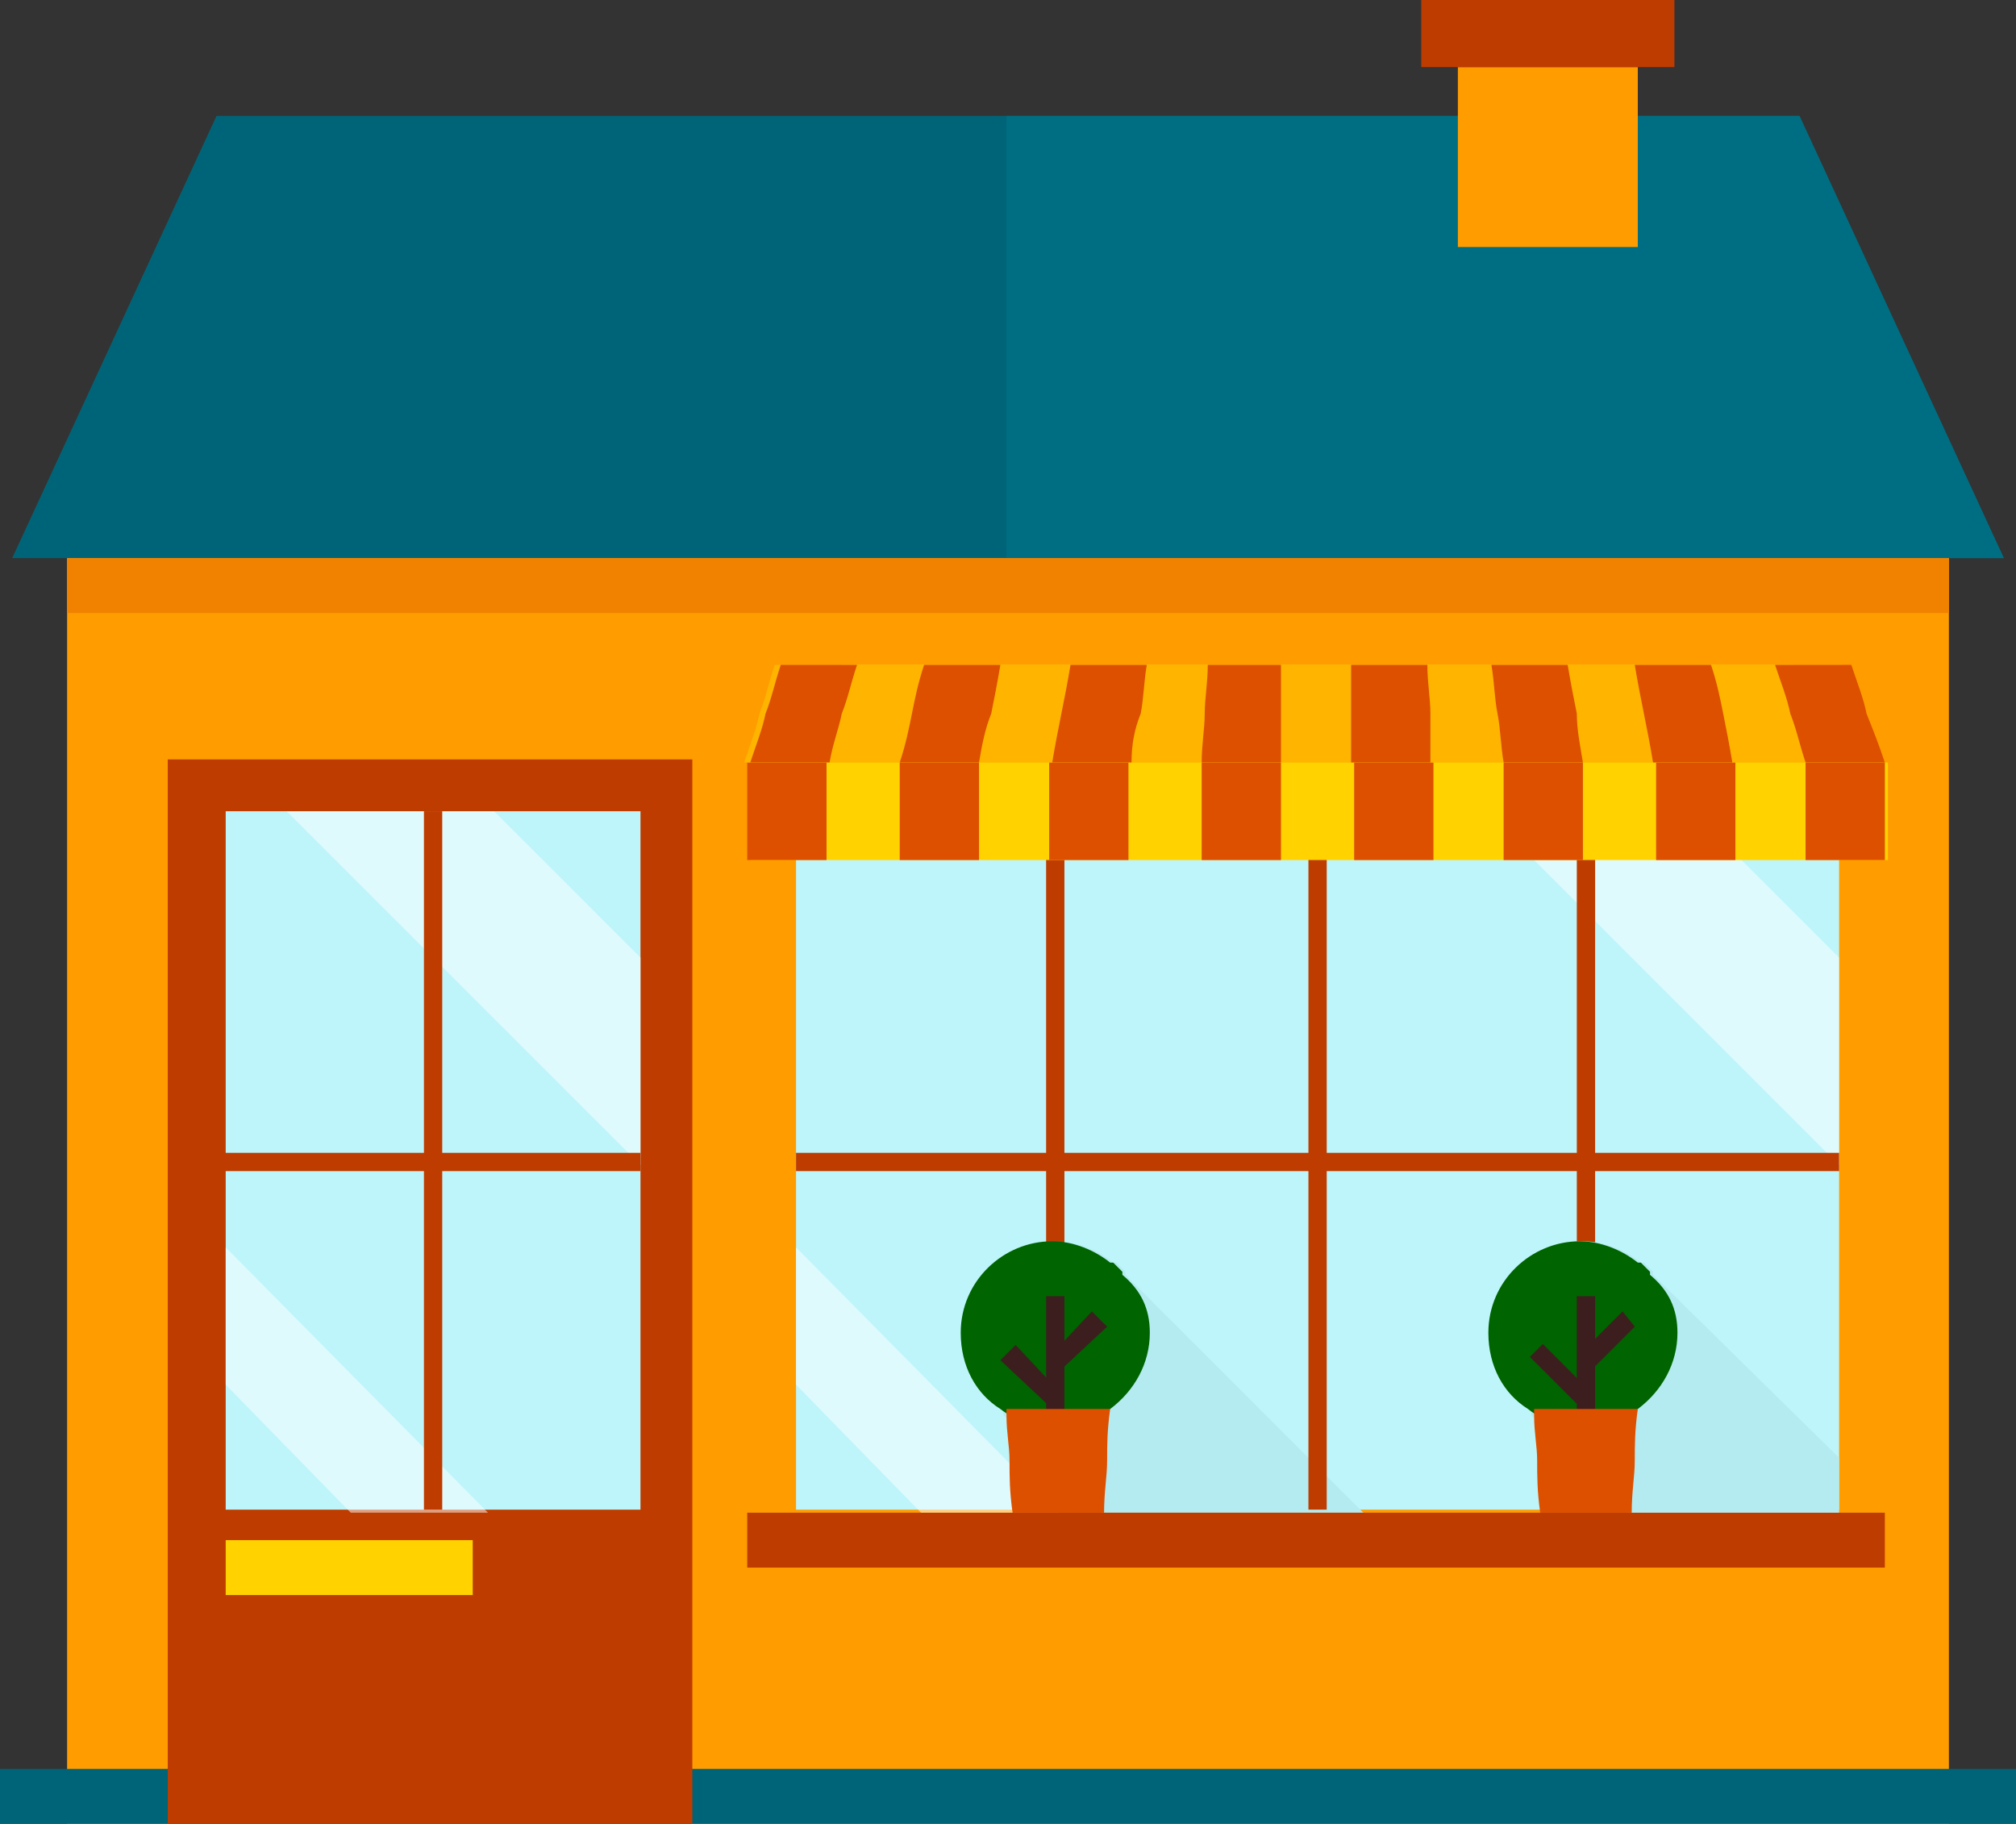
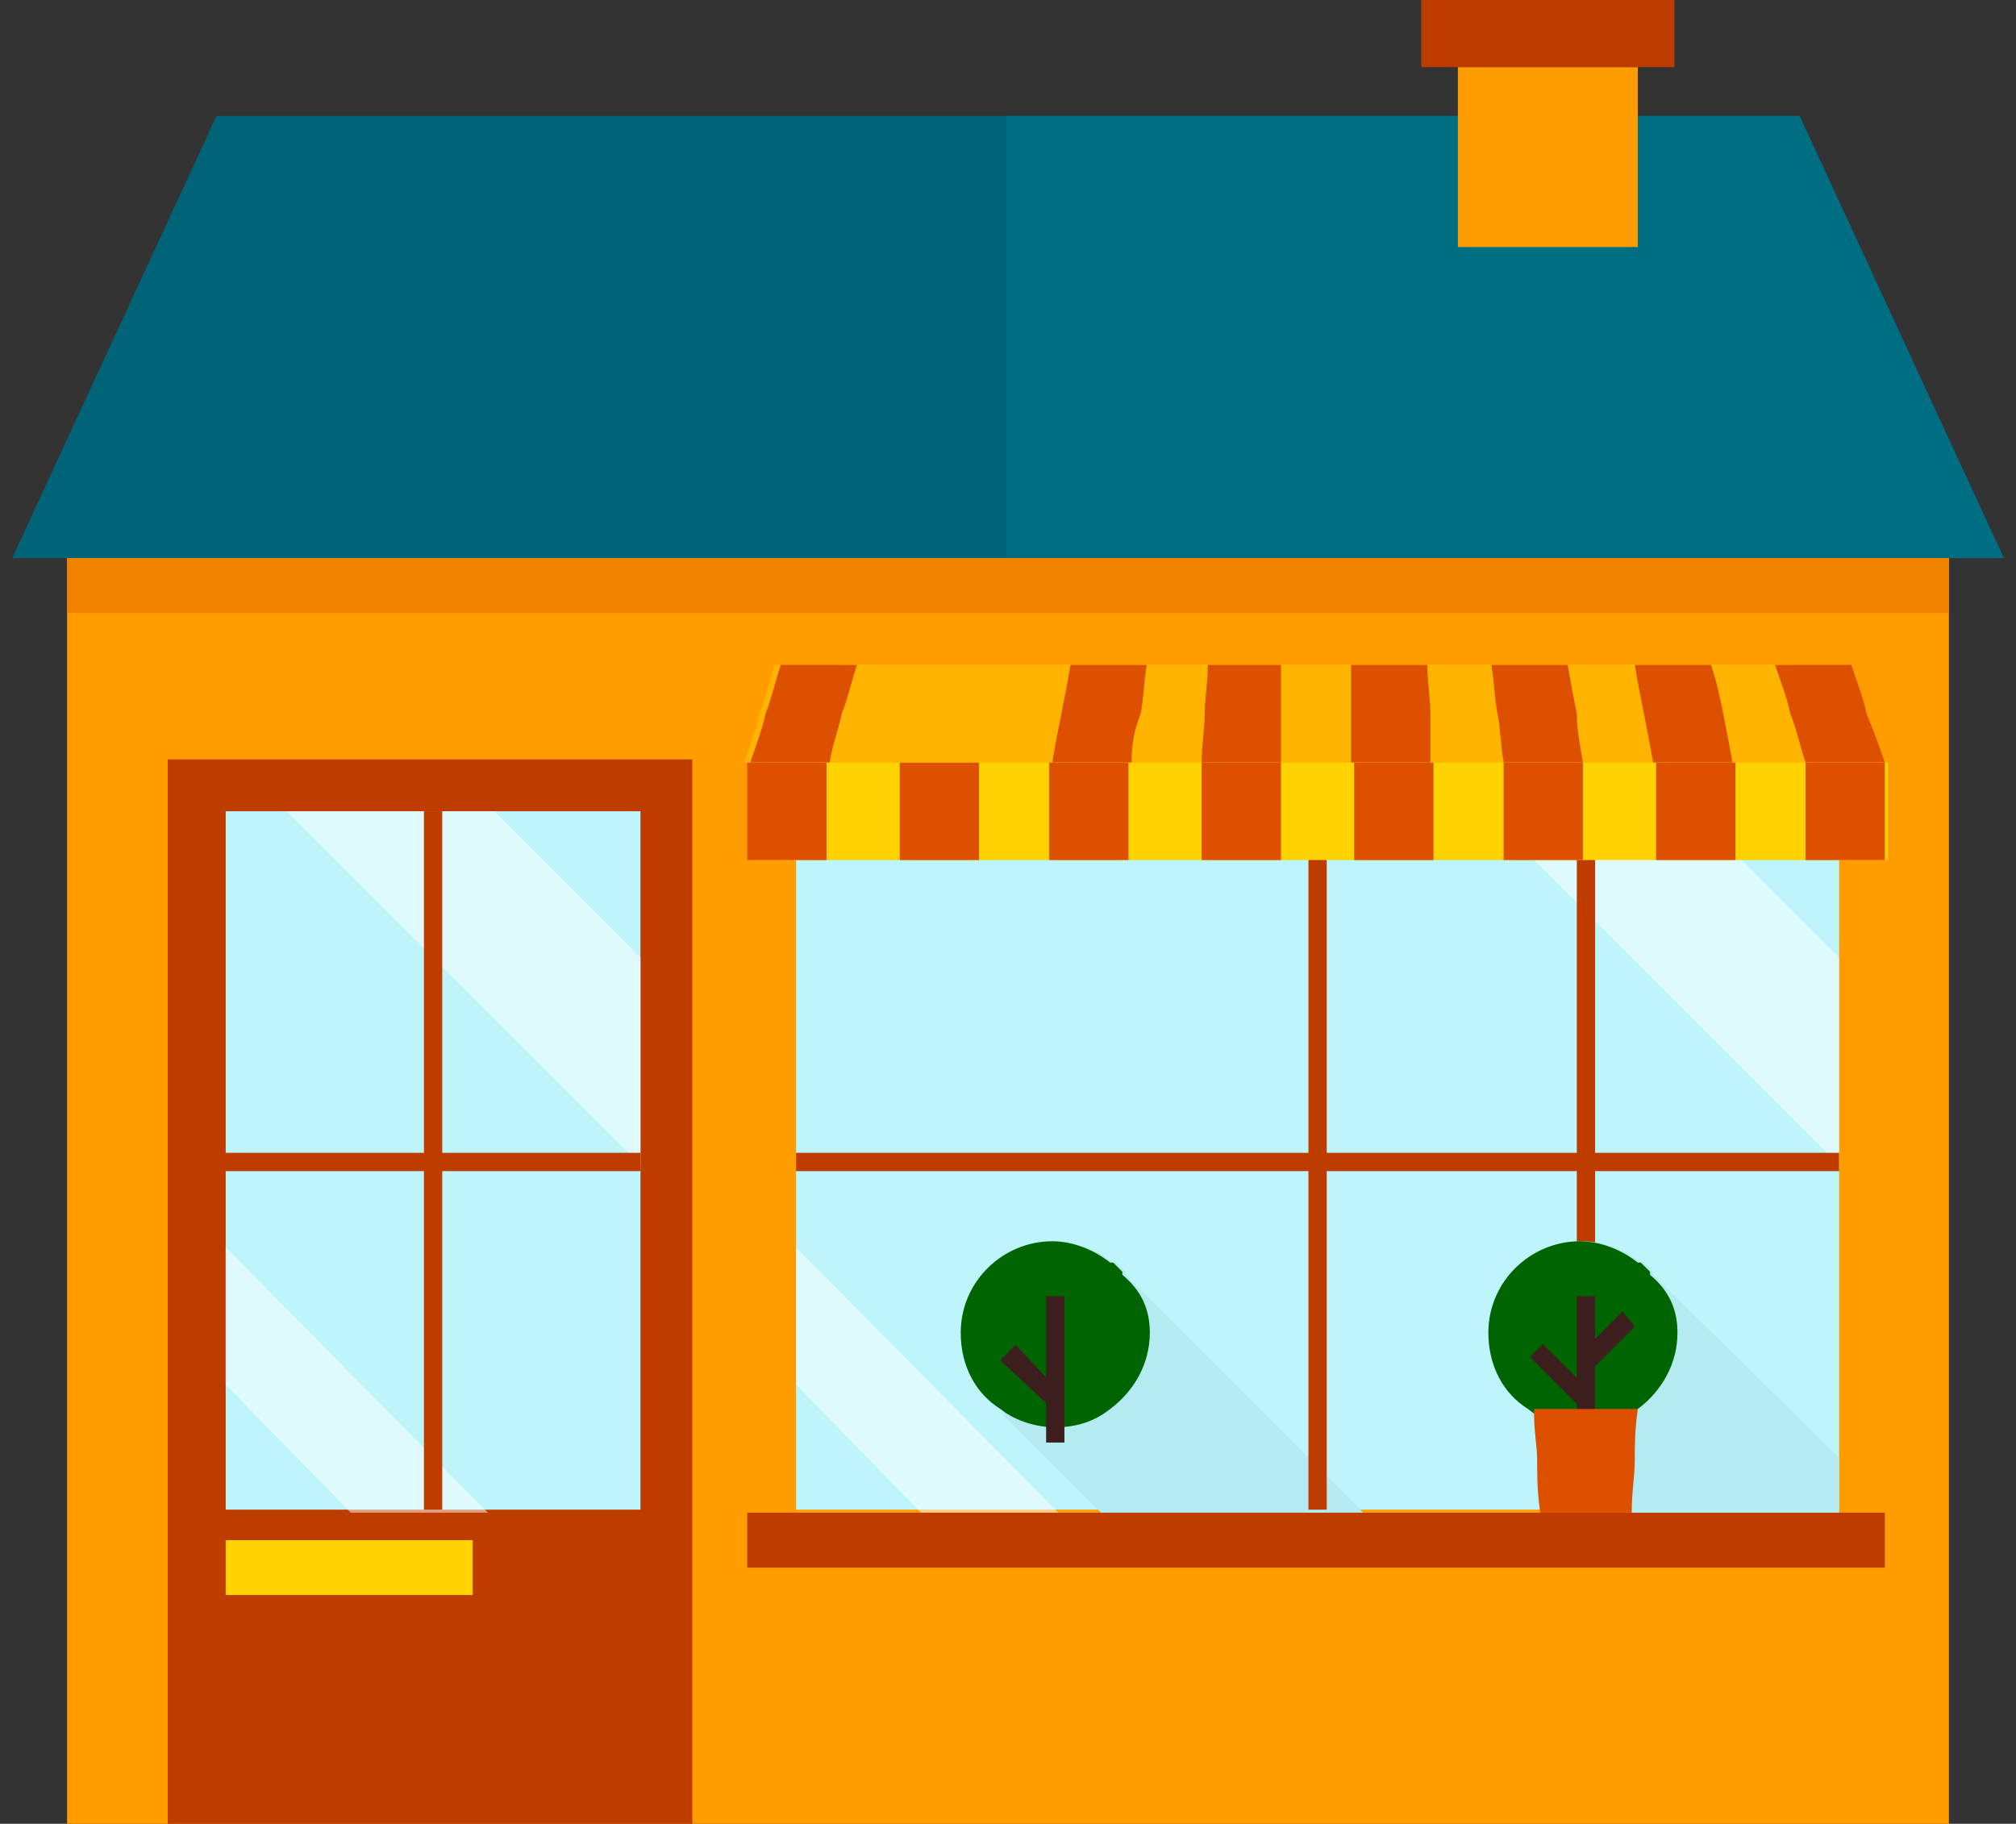
<svg xmlns="http://www.w3.org/2000/svg" version="1.0" id="レイヤー_1" x="0px" y="0px" viewBox="0 0 66.1 59.8" style="enable-background:new 0 0 66.1 59.8;" xml:space="preserve">
  <rect x="0" y="0" width="66.1" height="59.8" fill="#333333" stroke="none" />
  <style type="text/css">
	.st0{fill:#FF9C00;}
	.st1{fill:#006478;}
	.st2{fill:#006E82;}
	.st3{fill:#BE3C00;}
	.st4{fill:#BEF5FA;}
	.st5{fill:#B4EBF0;}
	.st6{opacity:0.5;}
	.st7{fill:#FFFFFF;}
	.st8{fill:#FFD200;}
	.st9{fill:#006400;}
	.st10{fill:#3C1E1E;}
	.st11{fill:#DC5000;}
	.st12{fill:#FFB400;}
	.st13{fill:#F08200;}
</style>
  <g>
    <g>
      <rect x="2.2" y="18.3" class="st0" width="61.7" height="41.5" />
    </g>
    <g>
-       <rect y="58" class="st1" width="66.1" height="1.8" />
-     </g>
+       </g>
    <g>
      <polygon class="st1" points="65.7,18.3 0.4,18.3 7.1,3.8 59,3.8   " />
    </g>
    <g>
      <polygon class="st2" points="65.7,18.3 59,3.8 33,3.8 33,18.3   " />
    </g>
    <g>
      <rect x="5.5" y="24.9" class="st3" width="17.2" height="35" />
    </g>
    <g>
      <rect x="26.1" y="26.6" class="st4" width="34.2" height="22.9" />
    </g>
    <g>
      <path class="st5" d="M36.1,49.6L36.1,49.6l-1.8-1.8l-1.4-1.4c0-0.1,0-0.1,0-0.2h0c-0.8-0.5-1.3-1.4-1.3-2.5c0-1.7,1.4-3,3-3    c0.7,0,1.4,0.3,1.9,0.7l0.1,0l0.3,0.3l0,0.1l6,6l1.8,1.8H36.1z" />
    </g>
    <g>
      <rect x="7.4" y="26.6" class="st4" width="13.6" height="22.9" />
    </g>
    <g class="st6">
      <polygon class="st7" points="16,49.6 11.5,49.6 7.4,45.4 7.4,40.9   " />
    </g>
    <g class="st6">
      <polygon class="st7" points="21,31.4 21,38.2 9.4,26.6 16.2,26.6   " />
    </g>
    <g>
      <rect x="24.5" y="49.6" class="st3" width="37.3" height="1.8" />
    </g>
    <g>
      <polygon class="st8" points="61.8,25 24.5,25 27.6,21.8 58.8,21.8   " />
    </g>
    <g>
      <rect x="47.8" y="2.2" class="st0" width="5.9" height="5.9" />
    </g>
    <g class="st6">
      <polygon class="st7" points="60.3,31.4 60.3,38.2 48.7,26.6 55.5,26.6   " />
    </g>
    <g>
      <rect x="46.6" class="st3" width="8.3" height="2.2" />
    </g>
    <g>
      <g>
        <rect x="26.1" y="37.8" class="st3" width="34.2" height="0.6" />
      </g>
      <g>
        <rect x="42.9" y="26.6" class="st3" width="0.6" height="22.9" />
      </g>
      <g>
        <rect x="51.7" y="26.6" class="st3" width="0.6" height="22.9" />
      </g>
      <g>
-         <rect x="34.3" y="26.6" class="st3" width="0.6" height="22.9" />
-       </g>
+         </g>
    </g>
    <g>
      <g>
        <rect x="7.2" y="37.8" class="st3" width="13.8" height="0.6" />
      </g>
      <g>
        <rect x="13.9" y="26.6" class="st3" width="0.6" height="22.9" />
      </g>
    </g>
    <g>
      <rect x="24.6" y="25" class="st8" width="37.3" height="3.2" />
    </g>
    <g>
      <rect x="7.4" y="50.5" class="st8" width="8.1" height="1.8" />
    </g>
    <g>
      <path class="st5" d="M60.3,47.8v1.8h-6.9l-1.8-1.8l-1.4-1.4c0-0.1,0-0.1,0-0.2h0c-0.8-0.5-1.3-1.4-1.3-2.5c0-1.7,1.4-3,3-3    c0.7,0,1.4,0.3,1.9,0.7l0.1,0l0.3,0.3l0,0.1L60.3,47.8z" />
    </g>
    <g class="st6">
      <polygon class="st7" points="34.7,49.6 30.2,49.6 26.1,45.4 26.1,40.9   " />
    </g>
    <g>
      <g>
        <g>
          <path class="st9" d="M37.7,43.7c0,1-0.5,1.9-1.3,2.5c-0.5,0.4-1.1,0.6-1.8,0.6c-0.6,0-1.3-0.2-1.8-0.6c-0.8-0.5-1.3-1.4-1.3-2.5      c0-1.7,1.4-3,3-3c0.7,0,1.4,0.3,1.9,0.7l0.1,0c0.1,0.1,0.2,0.2,0.3,0.3l0,0.1C37.4,42.3,37.7,42.9,37.7,43.7z" />
        </g>
      </g>
      <g>
        <g>
          <g>
            <rect x="34.3" y="42.5" class="st10" width="0.6" height="4.8" />
          </g>
        </g>
        <g>
          <g>
            <polygon class="st10" points="34.4,46.1 32.8,44.6 33.3,44.1 34.8,45.7      " />
          </g>
        </g>
        <g>
          <g>
-             <polygon class="st10" points="34.8,44.9 34.4,44.5 35.8,43 36.3,43.5      " />
-           </g>
-         </g>
-       </g>
-       <g>
-         <g>
-           <path class="st11" d="M36.4,46.2c-0.1,0.7-0.1,1.2-0.1,1.7c0,0.5-0.1,1-0.1,1.7v0h-3c-0.1-0.7-0.1-1.2-0.1-1.7      c0-0.5-0.1-0.9-0.1-1.5c0-0.1,0-0.1,0-0.2H36.4z" />
-         </g>
+             </g>
+         </g>
+       </g>
+       <g>
+         <g>
+           </g>
      </g>
    </g>
    <g>
      <g>
        <g>
          <path class="st9" d="M55,43.7c0,1-0.5,1.9-1.3,2.5c-0.5,0.4-1.1,0.6-1.8,0.6c-0.7,0-1.3-0.2-1.8-0.6c-0.8-0.5-1.3-1.4-1.3-2.5      c0-1.7,1.4-3,3-3c0.7,0,1.4,0.3,1.9,0.7l0.1,0c0.1,0.1,0.2,0.2,0.3,0.3l0,0.1C54.7,42.3,55,42.9,55,43.7z" />
        </g>
      </g>
      <g>
        <g>
          <g>
            <rect x="51.7" y="42.5" class="st10" width="0.6" height="4.8" />
          </g>
        </g>
        <g>
          <g>
            <rect x="50.9" y="44" transform="matrix(0.707 -0.707 0.707 0.707 -16.932 49.371)" class="st10" width="0.6" height="2.2" />
          </g>
        </g>
        <g>
          <g>
            <polygon class="st10" points="52.2,44.9 51.7,44.5 53.2,43 53.6,43.5      " />
          </g>
        </g>
      </g>
      <g>
        <g>
          <path class="st11" d="M53.7,46.2c-0.1,0.7-0.1,1.2-0.1,1.7c0,0.5-0.1,1-0.1,1.7v0h-3c-0.1-0.7-0.1-1.2-0.1-1.7      c0-0.5-0.1-0.9-0.1-1.5c0-0.1,0-0.1,0-0.2H53.7z" />
        </g>
      </g>
    </g>
    <g>
      <g>
        <rect x="24.5" y="25" class="st11" width="2.6" height="3.2" />
      </g>
      <g>
        <rect x="29.5" y="25" class="st11" width="2.6" height="3.2" />
      </g>
      <g>
        <rect x="34.4" y="25" class="st11" width="2.6" height="3.2" />
      </g>
      <g>
        <rect x="39.4" y="25" class="st11" width="2.6" height="3.2" />
      </g>
      <g>
        <rect x="44.4" y="25" class="st11" width="2.6" height="3.2" />
      </g>
      <g>
        <rect x="49.3" y="25" class="st11" width="2.6" height="3.2" />
      </g>
      <g>
        <rect x="54.3" y="25" class="st11" width="2.6" height="3.2" />
      </g>
      <g>
        <rect x="59.2" y="25" class="st11" width="2.6" height="3.2" />
      </g>
    </g>
    <g>
      <path class="st12" d="M61.8,25c-1.1,0-2.2,0-3.3,0c-1.1,0-2.1,0-3.1,0c-1,0-2,0-2.9,0c-0.9,0-1.9,0-2.8,0c-0.9,0-1.8,0-2.7,0    c-0.9,0-1.7,0-2.6,0c-0.9,0-1.7,0-2.6,0c-0.9,0-1.7,0-2.6,0s-1.8,0-2.7,0c-0.9,0-1.8,0-2.8,0c-0.9,0-1.9,0-2.9,0c-1,0-2,0-3.1,0    c-1.1,0-2.2,0-3.3,0c0.2-0.6,0.4-1.1,0.5-1.6c0.2-0.5,0.3-1,0.5-1.6c1.2,0,2.3,0,3.4,0c1.1,0,2.1,0,3.1,0c1,0,2,0,2.9,0    s1.9,0,2.8,0c0.9,0,1.8,0,2.7,0c0.9,0,1.8,0,2.6,0c0.9,0,1.8,0,2.6,0c0.9,0,1.8,0,2.7,0c0.9,0,1.8,0,2.8,0c0.9,0,1.9,0,2.9,0    c1,0,2,0,3.1,0c1.1,0,2.2,0,3.4,0c0.2,0.6,0.4,1.1,0.5,1.6C61.4,23.9,61.6,24.4,61.8,25z" />
    </g>
    <g>
      <g>
        <path class="st11" d="M27.2,25c-1,0-1.6,0-2.6,0c0.2-0.6,0.4-1.1,0.5-1.6c0.2-0.5,0.3-1,0.5-1.6c1,0,1.5,0,2.5,0     c-0.2,0.6-0.3,1.1-0.5,1.6C27.5,23.9,27.3,24.4,27.2,25z" />
      </g>
      <g>
-         <path class="st11" d="M32.1,25c-1,0-1.6,0-2.6,0c0.2-0.6,0.3-1.1,0.4-1.6c0.1-0.5,0.2-1,0.4-1.6c1,0,1.5,0,2.5,0     c-0.1,0.6-0.2,1.1-0.3,1.6C32.3,23.9,32.2,24.4,32.1,25z" />
-       </g>
+         </g>
      <g>
        <path class="st11" d="M37.1,25c-1,0-1.6,0-2.6,0c0.1-0.6,0.2-1.1,0.3-1.6c0.1-0.5,0.2-1,0.3-1.6c1,0,1.5,0,2.5,0     c-0.1,0.6-0.1,1.1-0.2,1.6C37.2,23.9,37.1,24.4,37.1,25z" />
      </g>
      <g>
        <path class="st11" d="M42,25c-1,0-1.6,0-2.6,0c0-0.6,0.1-1.1,0.1-1.6c0-0.5,0.1-1,0.1-1.6c1,0,1.5,0,2.4,0c0,0.6,0,1.1,0,1.6     C42,23.9,42,24.4,42,25z" />
      </g>
      <g>
        <path class="st11" d="M46.9,25c-1,0-1.6,0-2.6,0c0-0.6,0-1.1,0-1.6c0-0.5,0-1,0-1.6c1,0,1.5,0,2.5,0c0,0.6,0.1,1.1,0.1,1.6     C46.9,23.9,46.9,24.4,46.9,25z" />
      </g>
      <g>
        <path class="st11" d="M51.9,25c-1,0-1.6,0-2.6,0c-0.1-0.6-0.1-1.1-0.2-1.6c-0.1-0.5-0.1-1-0.2-1.6c1,0,1.5,0,2.5,0     c0.1,0.6,0.2,1.1,0.3,1.6C51.7,23.9,51.8,24.4,51.9,25z" />
      </g>
      <g>
        <path class="st11" d="M56.8,25c-1,0-1.6,0-2.6,0c-0.1-0.6-0.2-1.1-0.3-1.6c-0.1-0.5-0.2-1-0.3-1.6c1,0,1.5,0,2.5,0     c0.2,0.6,0.3,1.1,0.4,1.6C56.6,23.9,56.7,24.4,56.8,25z" />
      </g>
      <g>
        <path class="st11" d="M61.8,25c-1,0-1.6,0-2.6,0c-0.2-0.6-0.3-1.1-0.5-1.6c-0.1-0.5-0.3-1-0.5-1.6c1,0,1.5,0,2.5,0     c0.2,0.6,0.4,1.1,0.5,1.6C61.4,23.9,61.6,24.4,61.8,25z" />
      </g>
    </g>
    <g>
      <rect x="2.2" y="18.3" class="st13" width="61.7" height="1.8" />
    </g>
  </g>
</svg>